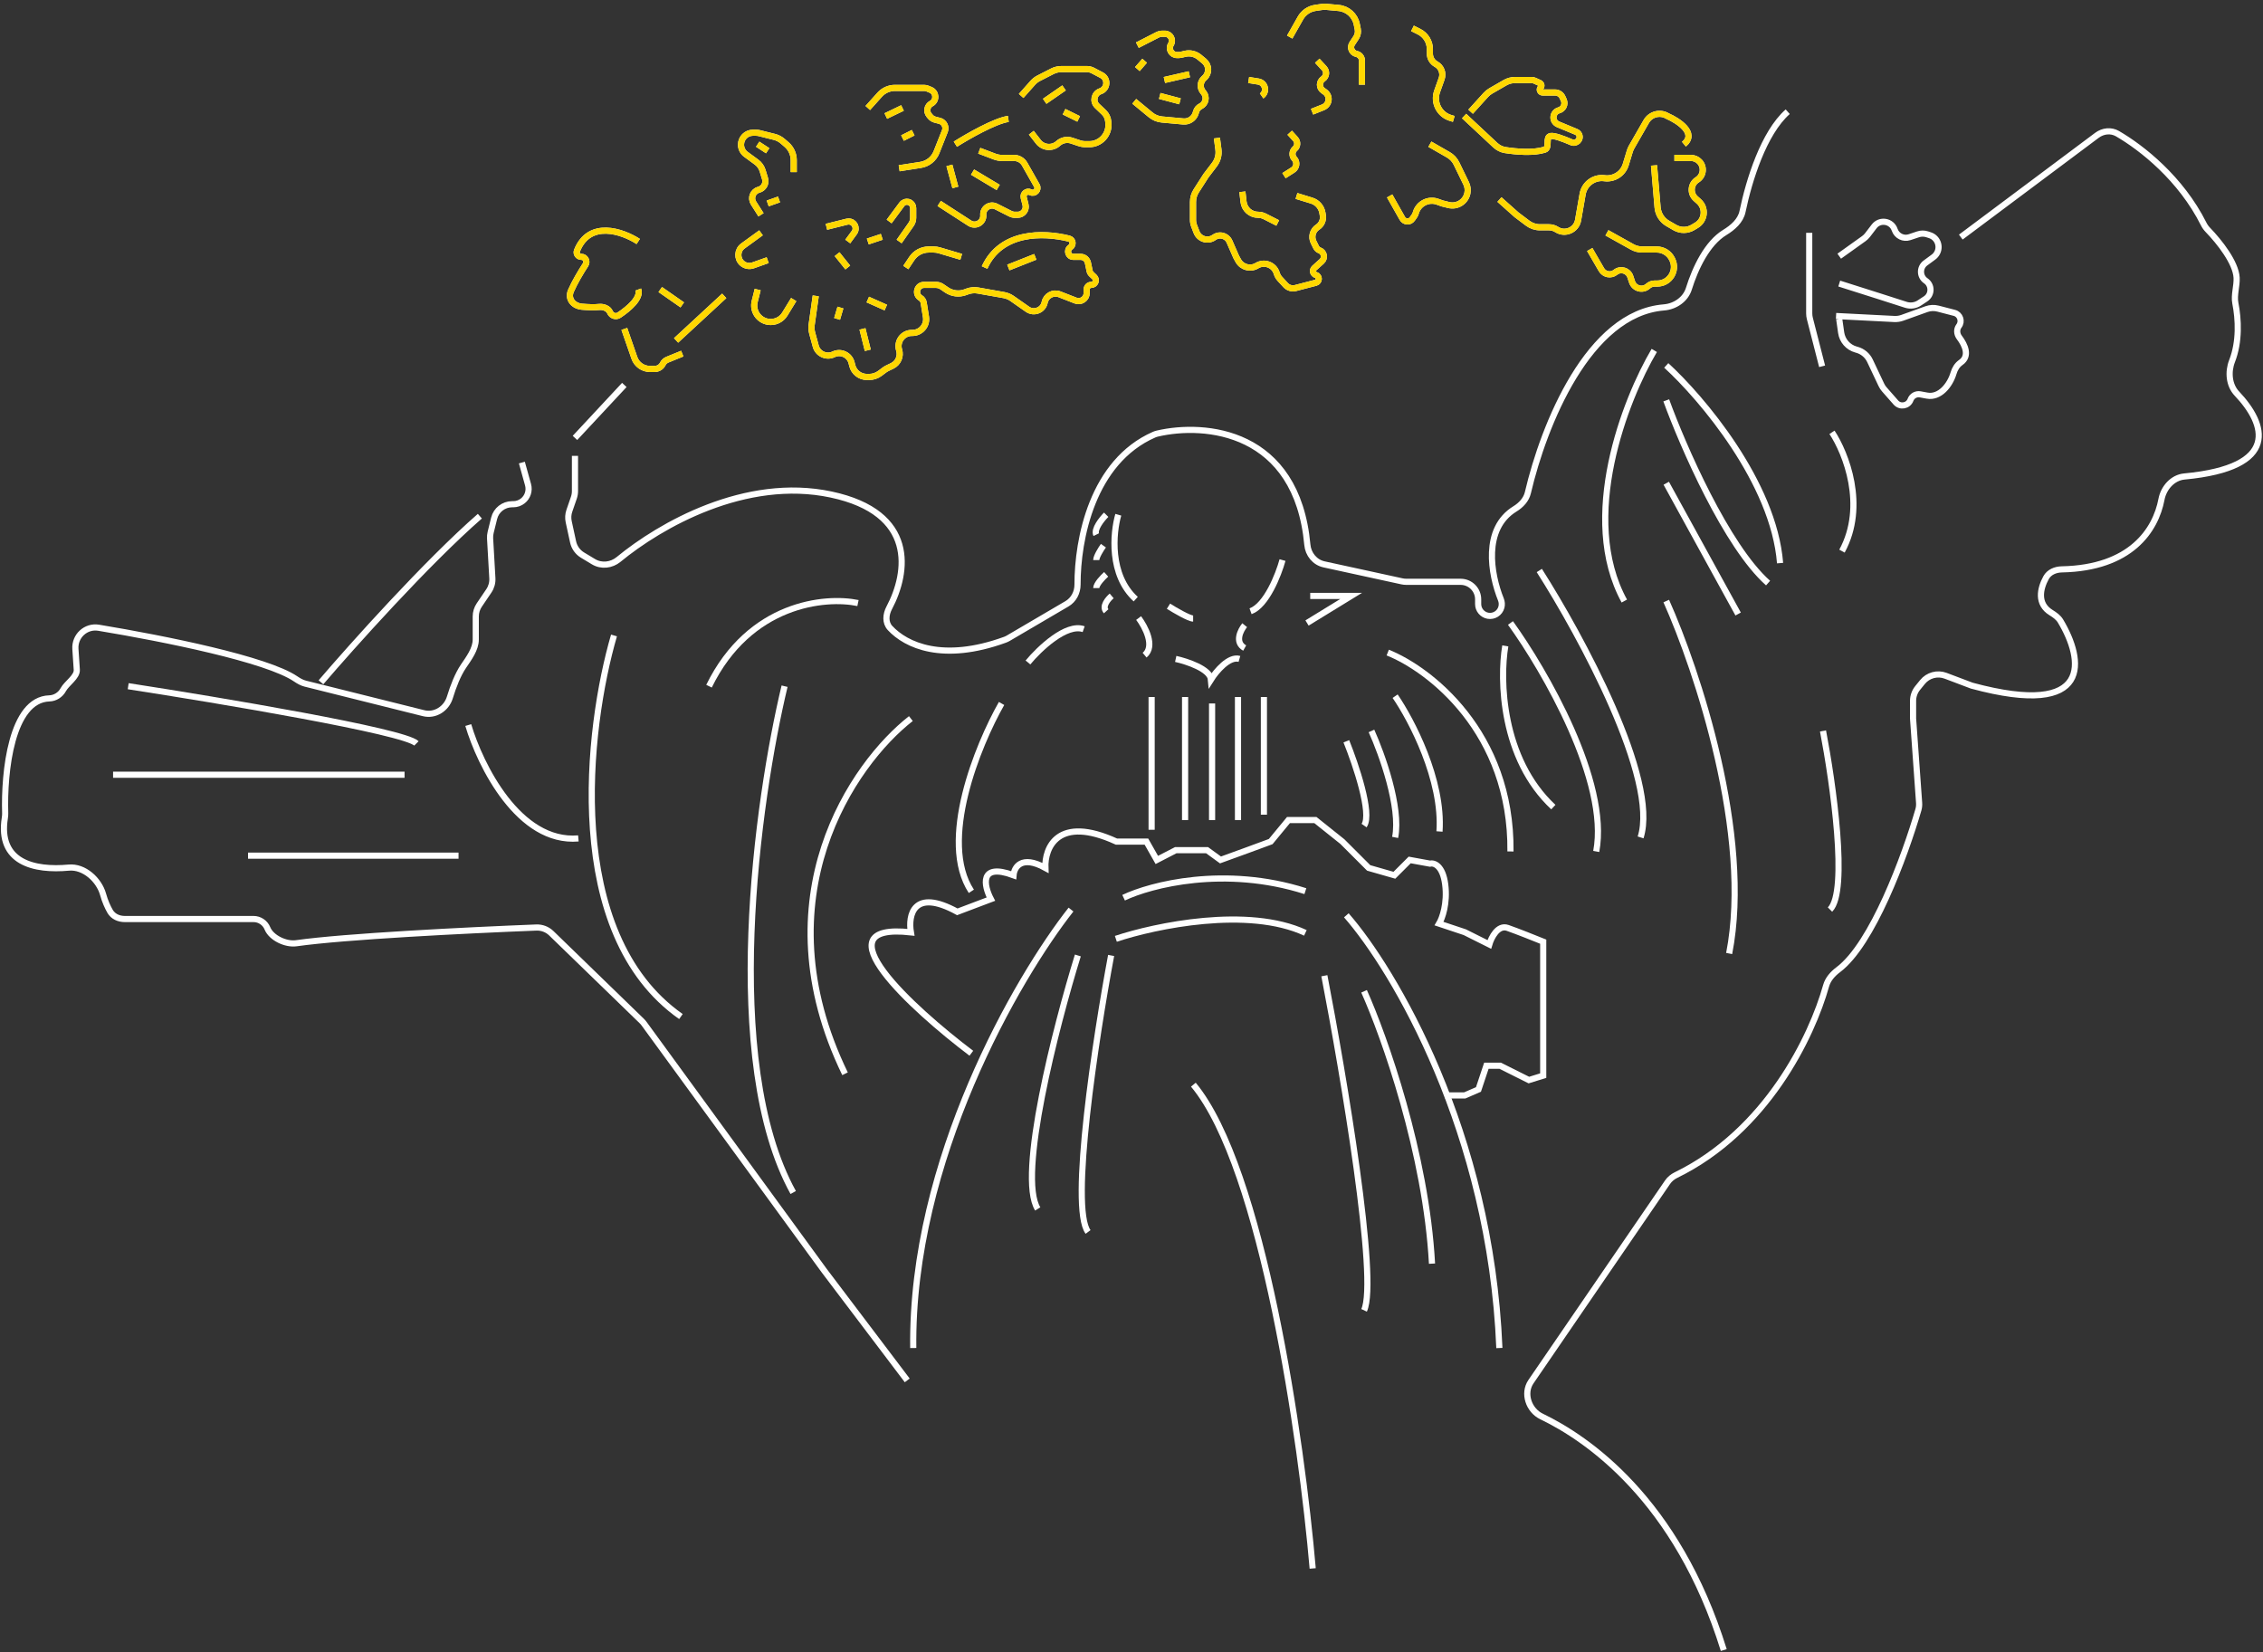
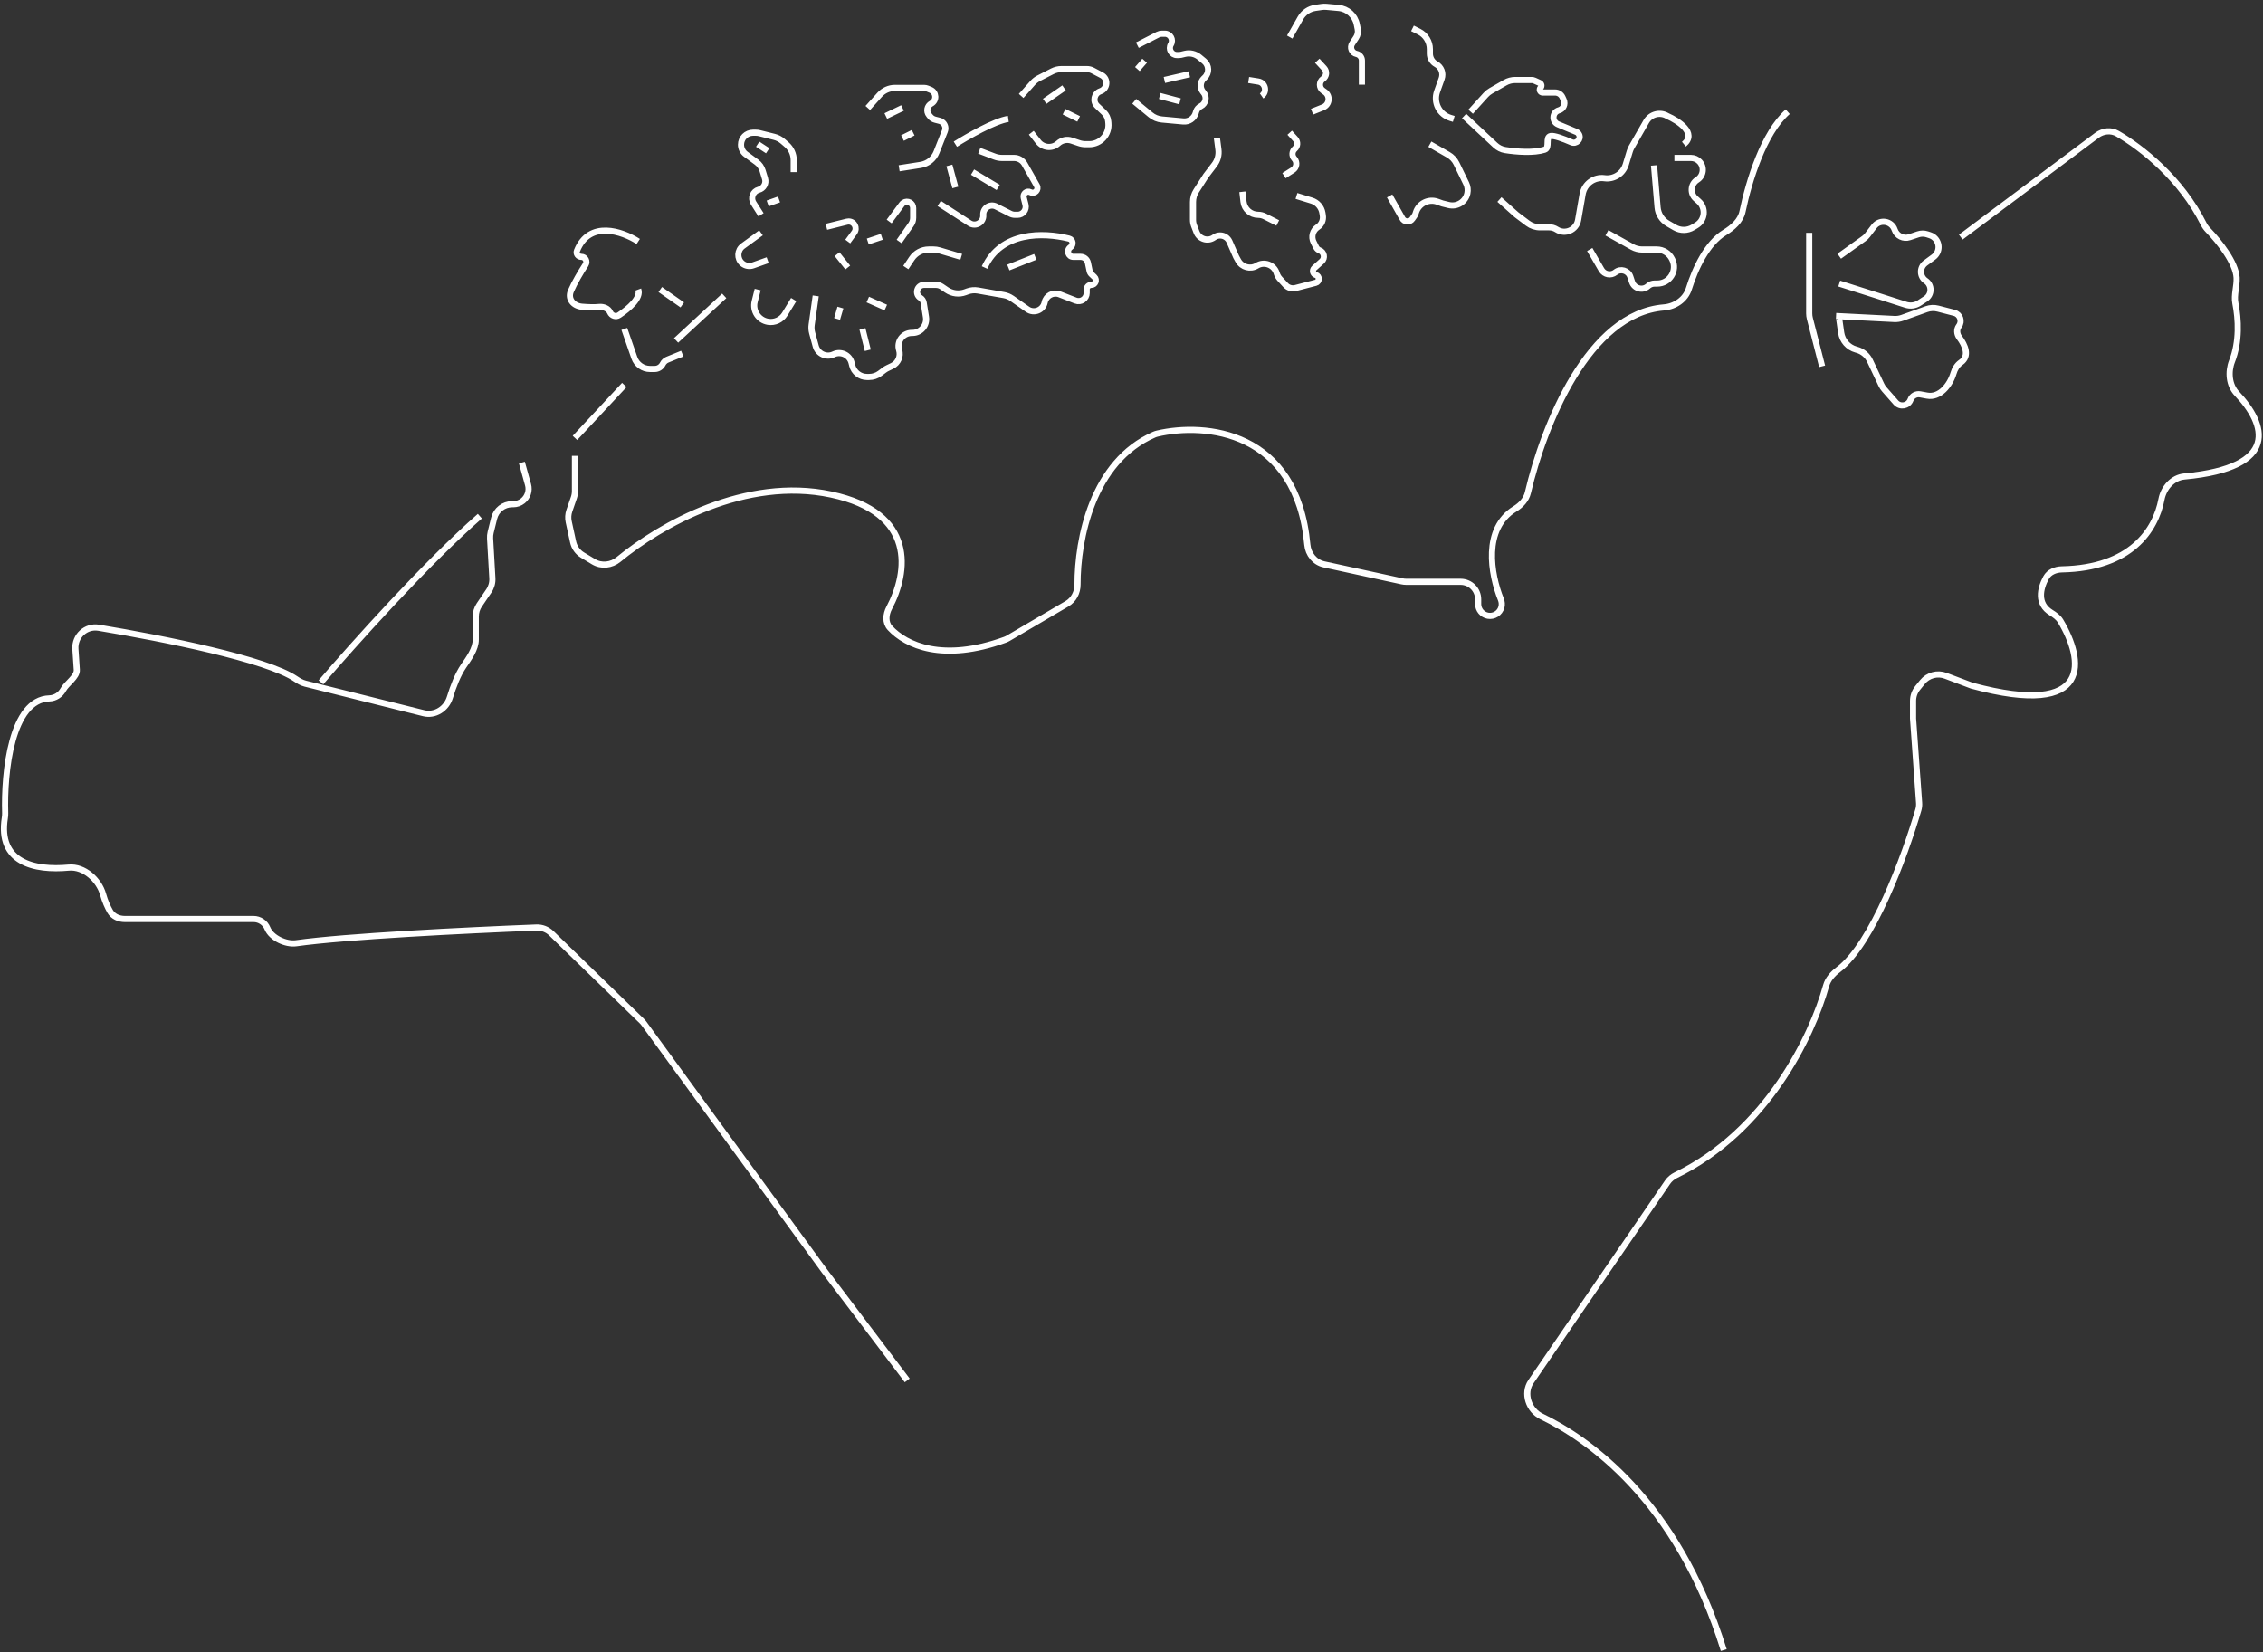
<svg xmlns="http://www.w3.org/2000/svg" width="552" height="403" viewBox="0 0 552 403" fill="none">
  <rect x="0" y="0" width="552" height="403" fill="#333333" stroke="none" />
-   <path d="M285.017 147.867C286.612 148.87 290.049 150.875 291.034 150.875" stroke="white" stroke-width="1.5" />
-   <path d="M328.403 180.817C330.687 186.468 334.751 198.491 332.731 201.377M334.534 178.292C337.059 183.883 341.748 196.904 340.306 204.262M340.306 169.815C344.273 175.586 351.992 190.267 351.127 202.819M338.502 159.175C348.602 163.203 368.729 178.544 368.44 207.689M367.178 157.552C365.795 165.727 366.204 185.037 378.9 196.868M368.44 151.961C376.736 163.443 392.535 190.664 389.361 207.689M375.474 139.156C385.573 154.967 404.654 190.123 400.182 204.262M403.516 85.48C396.453 97.413 385.104 126.346 396.21 146.609M406.439 89.133C415.044 97.007 432.644 117.676 434.202 137.354M406.439 117.871L423.974 149.775M406.439 97.657C410.498 108.779 421.149 133.263 431.28 142.225M406.439 146.609C413.907 163.251 427.432 203.744 421.782 232.579M444.675 178.292C447.11 190.949 450.861 217.382 446.38 221.863M446.867 105.45C450.195 110.483 455.342 123.326 449.302 134.432M250.746 161.591C253.504 158.261 260.082 151.974 264.329 153.473M319.595 145.355H329.586L318.814 151.961M261.242 221.863C248.18 238.451 222.199 283.065 222.764 328.814M328.403 223.265C339.943 236.444 363.565 276.005 365.732 328.814M272.78 125.555C271.494 129.973 270.546 140.276 277.035 146.142M269.823 125.555C268.747 126.637 266.758 129.124 267.403 130.414M269.15 133.103C268.568 133.92 267.403 135.768 267.403 136.614M269.823 140.093C269.016 140.81 267.403 142.485 267.403 143.453M271.167 145.355C270.271 146.11 268.747 147.916 269.823 149.099M312.837 136.614C311.851 140.193 308.912 147.701 305.041 149.099M272.184 229.003C281.779 225.805 304.456 221.037 318.411 227.549M274.074 218.973C280.664 215.823 298.757 211.094 318.411 217.374M271.032 233.056C267.285 253.04 260.915 294.506 265.411 300.501M262.913 233.056C257.57 250.333 248.134 286.887 253.13 294.88M320.196 382.577C317.548 351.727 308.02 284.938 291.092 264.577M323.044 238.003C327.715 262.146 336.193 312.269 332.731 319.622M332.731 241.799C337.646 252.766 347.84 281.407 349.301 308.234" stroke="white" stroke-width="1.5" />
-   <path d="M31.27 167.378C53.477 170.801 98.631 178.385 101.58 181.335M27.583 188.971H98.683M60.5 208.721C77.178 208.721 110.796 208.721 111.85 208.721M114.22 176.858C117.116 186.601 126.544 205.772 141.08 204.508M149.77 155.001C143.186 177.56 137.235 227.734 166.096 247.958M191.376 167.378C184.705 195.204 175.787 258.86 193.483 290.881M209.283 147.101C201.295 145.434 182.844 147.154 172.943 167.378M222.186 175.278C208.142 186.25 185.267 218.939 206.123 261.915M244.306 171.591C238.513 181.774 228.928 205.193 236.933 217.411M280.91 170.011V202.401M289.073 170.011V200.031M295.657 171.591V200.031M301.976 170.011V200.031M308.296 170.011V198.715M236.933 256.911C222.538 246.027 199.435 224.89 222.186 227.418C221.484 223.293 222.766 216.516 233.51 222.415L241.701 219.319C240.009 216.072 238.744 210.36 247.227 213.494C247.377 211.553 249.139 208.476 254.994 211.702C254.794 206.823 257.981 198.708 272.318 205.28H279.637L282.176 209.76L286.806 207.371H294.423L297.708 209.76L304.28 207.371L309.955 205.28L314.287 200.031H320.858L327.43 205.28L333.852 211.702L340.125 213.494L343.858 209.76L348.787 210.657C349.783 210.408 351.923 211.075 352.521 215.735C353.118 220.394 351.774 224.048 351.027 225.293L357.3 227.384L363.274 230.371C363.772 228.678 365.365 225.502 367.755 226.339C370.145 227.175 374.533 228.924 376.428 229.694V262.368L372.932 263.453L365.939 259.956H362.563L360.634 265.743L357.3 267.19H352.521" stroke="white" stroke-width="1.5" />
  <path d="M78.291 166.427C85.828 157.617 104.131 137.18 117.051 125.905M140.249 106.818L152.288 93.898M164.914 83.034L176.659 72.169M233.037 35.172C235.974 33.312 242.669 29.475 245.957 29.005M155.68 58.905C151.812 56.398 143.741 53.611 140.737 61.162C140.445 61.894 141.022 62.649 141.811 62.649V62.649C142.783 62.649 143.36 63.75 142.831 64.566C141.588 66.485 140.157 68.903 139.265 70.952C138.415 72.905 139.832 74.632 141.954 74.816C143.422 74.943 144.965 74.998 146.179 74.874C147.18 74.772 148.395 75.223 148.792 76.148V76.148C149.167 77.025 150.22 77.385 151.015 76.858C153.458 75.236 156.424 72.645 155.68 70.625M152.288 80.229L154.737 87.28C155.301 88.906 156.833 89.995 158.554 89.995H159.694C160.526 89.995 161.286 89.525 161.658 88.782V88.782C161.897 88.305 162.3 87.931 162.794 87.73L166.423 86.251M161.051 70.625L166.423 74.369M198.978 72.169L197.983 79.213C197.888 79.883 197.93 80.566 198.107 81.219L198.975 84.424C199.485 86.308 201.577 87.27 203.339 86.43V86.43C205.124 85.581 207.24 86.579 207.719 88.496L207.884 89.157C208.294 90.798 209.768 91.949 211.46 91.949H212.004C212.953 91.949 213.876 91.641 214.634 91.072L215.7 90.272C215.946 90.088 216.209 89.928 216.486 89.796L217.631 89.246C219.072 88.554 219.789 86.912 219.317 85.385V85.385C218.674 83.309 220.225 81.206 222.398 81.206H222.563C224.622 81.206 226.193 79.363 225.867 77.33L225.31 73.845C225.231 73.351 224.94 72.916 224.513 72.656V72.656C223.039 71.755 223.677 69.486 225.405 69.486H228.313C228.821 69.486 229.316 69.638 229.736 69.924L230.911 70.723C232.245 71.631 233.936 71.838 235.451 71.281L235.962 71.092C236.793 70.786 237.69 70.706 238.562 70.861L244.87 71.977C245.586 72.104 246.266 72.385 246.863 72.802L250.629 75.434C252.221 76.546 254.431 75.665 254.82 73.762V73.762C255.155 72.123 256.886 71.18 258.445 71.788L262.363 73.315C263.663 73.822 265.066 72.863 265.066 71.468V70.599C265.066 69.984 265.564 69.486 266.179 69.486V69.486C267.185 69.486 267.675 68.256 266.944 67.564L266.223 66.881C265.999 66.669 265.846 66.394 265.783 66.093L265.369 64.108C265.192 63.258 264.443 62.649 263.575 62.649H261.811C260.56 62.649 260.053 61.037 261.08 60.322V60.322C261.932 59.728 261.75 58.445 260.742 58.194C254.413 56.622 244.166 56.443 240.161 65.253M220.953 65.253L222.399 63.085C223.326 61.694 224.887 60.858 226.559 60.858H227.713C228.196 60.858 228.676 60.928 229.138 61.066L234.464 62.649M245.957 65.253L252.532 62.649M211.675 73.067L216.07 75.02M205.001 75.02L204.187 77.787M210.373 80.229L211.675 85.438M204.187 61.998L206.792 65.253M184.817 70.625L184.089 73.536C183.517 75.824 185.023 78.112 187.352 78.491V78.491C188.969 78.754 190.584 78.013 191.438 76.615L193.607 73.067M185.631 56.789L181.208 60.005C179.806 61.025 179.717 63.083 181.025 64.221V64.221C181.758 64.859 182.779 65.052 183.696 64.727L187.258 63.463M185.631 52.394L183.804 49.524C183.018 48.289 183.666 46.647 185.084 46.281V46.281C186.27 45.975 186.962 44.743 186.607 43.571L186.025 41.65C185.769 40.805 185.246 40.066 184.534 39.544L181.939 37.642C181.19 37.092 180.747 36.218 180.747 35.289V35.289C180.747 33.678 182.053 32.373 183.664 32.373H184.371C184.667 32.373 184.962 32.409 185.249 32.481L188.871 33.386C189.63 33.576 190.334 33.941 190.926 34.453L191.875 35.272C192.974 36.221 193.607 37.603 193.607 39.056V41.976M184.817 35.172L187.258 36.767M187.258 49.627L190.026 48.65M201.583 55.324L206.588 54.073C206.723 54.039 206.862 54.022 207.002 54.022V54.022C208.401 54.022 209.207 55.612 208.379 56.74L206.792 58.905M216.884 54.022L219.987 49.832C220.088 49.696 220.21 49.578 220.35 49.482V49.482C221.364 48.785 222.744 49.511 222.744 50.742V53.142C222.744 53.715 222.568 54.273 222.239 54.742L219.325 58.905M215.093 57.766L211.675 58.905M211.675 26.341L214.58 23.102C215.528 22.045 216.881 21.441 218.302 21.441H220.139H225.399C225.692 21.441 225.981 21.498 226.251 21.609L226.989 21.913C228.436 22.509 228.543 24.518 227.167 25.265V25.265C226.14 25.822 225.876 27.179 226.62 28.081L226.919 28.443C227.22 28.808 227.629 29.069 228.087 29.188L229.189 29.474C230.021 29.69 230.602 30.441 230.602 31.3V31.3C230.602 31.538 230.557 31.774 230.469 31.996L228.435 37.126C227.783 38.771 226.309 39.949 224.56 40.222L219.325 41.041M220.139 26.341L216.07 28.301M222.744 32.373L220.139 33.675M229.092 49.627L236.514 54.429C238.012 55.399 239.973 54.237 239.842 52.457V52.457C239.719 50.782 241.471 49.613 242.97 50.37L246.455 52.128C246.802 52.303 247.185 52.394 247.574 52.394H248.23C249.516 52.394 250.458 51.185 250.145 49.938L249.709 48.208C249.465 47.238 250.477 46.432 251.368 46.886V46.886C252.397 47.412 253.48 46.28 252.91 45.275L249.937 40.029C249.409 39.097 248.421 38.521 247.349 38.521H244.4C243.793 38.521 243.192 38.411 242.625 38.196L238.863 36.767M231.582 40.349L233.037 45.72M237.231 41.976L243.483 45.72M249.083 23.401L251.906 20.217C252.32 19.751 252.816 19.366 253.371 19.082L256.668 17.396C257.373 17.036 258.153 16.848 258.945 16.848H265.094C265.61 16.848 266.118 16.974 266.574 17.213L268.712 18.337C270.377 19.212 270.187 21.653 268.407 22.261V22.261C266.885 22.78 266.457 24.728 267.62 25.838L269.251 27.393C269.864 27.978 270.245 28.766 270.323 29.61L270.363 30.05C270.617 32.799 268.454 35.172 265.693 35.172H264.808C264.264 35.172 263.725 35.083 263.21 34.909L261.394 34.297C260.255 33.913 258.997 34.177 258.108 34.986V34.986C256.681 36.285 254.45 36.093 253.266 34.569L251.558 32.373M254.823 24.712L259.548 21.441M259.548 27.248L263.112 29.005M277.431 11.014L282.427 8.458C282.728 8.304 283.061 8.224 283.399 8.224H284.152C285.486 8.224 286.306 9.685 285.611 10.824V10.824C284.917 11.963 285.737 13.424 287.071 13.424H287.594C287.751 13.424 287.908 13.406 288.061 13.369L289.051 13.131C290.279 12.836 291.575 13.136 292.549 13.939L293.716 14.903C294.967 15.934 295.027 17.83 293.844 18.939L293.643 19.128C292.727 19.987 292.63 21.409 293.423 22.384L293.598 22.6C294.477 23.682 294.124 25.3 292.874 25.917V25.917C292.328 26.187 291.92 26.674 291.75 27.259L291.663 27.559C291.279 28.884 290.009 29.75 288.636 29.624L283.407 29.146C282.406 29.054 281.455 28.663 280.68 28.022L276.67 24.712M279.207 14.819L277.431 16.848M290.114 18.117L284.026 19.512M287.831 24.712L282.885 23.401M296.836 33.675L297.203 36.479C297.374 37.787 297.021 39.11 296.222 40.159L294.172 42.848L291.792 46.561C291.276 47.367 291.002 48.303 291.002 49.26V53.623C291.002 54.13 291.095 54.632 291.278 55.105L291.865 56.624C292.524 58.33 294.605 58.972 296.11 57.934L296.196 57.875C296.613 57.587 297.107 57.433 297.613 57.433V57.433C298.605 57.433 299.502 58.02 299.9 58.929L301.528 62.649L302.041 63.577C302.938 65.203 305.007 65.757 306.597 64.797V64.797C308.409 63.702 310.768 64.591 311.407 66.609L311.448 66.738C311.597 67.209 311.848 67.641 312.182 68.005L313.606 69.553C314.213 70.213 315.133 70.484 316.001 70.259L320.936 68.976C321.907 68.724 321.933 67.355 320.973 67.065V67.065C320.232 66.842 320.021 65.894 320.597 65.377L322.405 63.753C323.294 62.954 323.019 61.498 321.9 61.078V61.078C321.523 60.937 321.214 60.658 321.034 60.298L320.418 59.063C319.772 57.767 320.199 56.192 321.412 55.401V55.401C322.355 54.786 322.848 53.674 322.67 52.562L322.574 51.959C322.346 50.532 321.326 49.358 319.943 48.933L316.24 47.794M303.05 46.78L303.325 49.213C303.53 51.025 305.062 52.394 306.886 52.394V52.394C307.449 52.394 308.005 52.527 308.507 52.782L311.675 54.39M314.592 32.373L315.981 33.905C316.611 34.601 316.549 35.679 315.843 36.298V36.298C315.15 36.905 315.075 37.958 315.676 38.657L315.763 38.758C316.483 39.597 316.292 40.88 315.359 41.473L313.197 42.848M304.572 19.512L306.939 19.892C308.662 20.169 309.173 22.401 307.743 23.401V23.401M321.314 14.819L323.004 16.65C323.718 17.424 323.582 18.652 322.714 19.25V19.25C321.725 19.932 321.715 21.39 322.694 22.086L323.178 22.43C324.563 23.415 324.309 25.543 322.731 26.174L320.045 27.248M314.592 9.041L317.212 4.411C317.973 3.067 319.313 2.15 320.842 1.927L322.376 1.703C322.765 1.646 323.16 1.635 323.552 1.671L326.504 1.941C328.707 2.142 330.516 3.767 330.952 5.936L331.183 7.09C331.329 7.816 331.183 8.571 330.776 9.191L329.834 10.624C329.192 11.601 329.739 12.918 330.884 13.153V13.153C331.654 13.311 332.206 13.988 332.206 14.774V20.653M338.968 47.794L342.017 53.188V53.188C342.488 54.191 343.868 54.307 344.5 53.398L345.028 52.639C345.141 52.477 345.229 52.298 345.289 52.109L345.385 51.806C346.081 49.613 348.455 48.432 350.624 49.2L351.827 49.627L353.374 50.008C355.427 50.515 357.492 49.218 357.927 47.149V47.149C358.098 46.337 357.994 45.492 357.632 44.746L355.284 39.907C354.846 39.004 354.146 38.254 353.275 37.754L348.778 35.172M344.536 6.92L346.141 7.723C347.757 8.531 348.778 10.183 348.778 11.99V13.085C348.778 14.154 349.362 15.138 350.3 15.651V15.651C351.561 16.341 352.134 17.845 351.651 19.2L350.546 22.296C349.584 24.99 351.074 27.94 353.813 28.765L354.611 29.005M358.721 27.248L362.435 23.148C362.785 22.761 363.194 22.431 363.646 22.171L367.108 20.178C367.867 19.741 368.727 19.512 369.603 19.512H373.603C373.843 19.512 374.08 19.563 374.299 19.662L375.575 20.24C376.019 20.441 376.128 21.021 375.789 21.371V21.371C375.356 21.817 375.672 22.564 376.294 22.564H379.321C380.098 22.564 380.803 23.017 381.125 23.724L381.434 24.401C381.898 25.418 381.341 26.608 380.263 26.904V26.904C378.597 27.36 378.451 29.666 380.047 30.329L384.49 32.173C384.799 32.301 385.049 32.541 385.191 32.844V32.844C385.729 33.998 384.492 35.212 383.325 34.706C381.195 33.782 379.122 33.045 378.272 33.175C376.801 33.4 378.182 36.067 376.763 36.516C374.129 37.349 370.01 37.05 367.14 36.6C366.225 36.456 365.389 36.017 364.713 35.385L357.13 28.301M365.748 48.673L369.923 52.394L372.631 54.435C373.498 55.089 374.555 55.442 375.64 55.442H377.869C378.524 55.442 379.165 55.63 379.717 55.984V55.984C381.775 57.305 384.515 56.102 384.935 53.692L386.039 47.363C386.479 44.843 388.833 43.122 391.368 43.468V43.468C393.682 43.783 395.883 42.372 396.562 40.138L397.547 36.894C397.657 36.534 397.807 36.187 397.994 35.86L401.563 29.64C402.602 27.829 404.927 27.225 406.716 28.301V28.301C409.407 29.474 413.982 32.492 410.753 35.172M408.424 38.521H412.449C413.249 38.521 414.016 38.855 414.563 39.438V39.438C415.803 40.76 415.536 42.893 414.002 43.857V43.857C412.376 44.877 412.185 47.172 413.618 48.448L414.366 49.114C416.194 50.742 415.922 53.676 413.824 54.939L412.966 55.456C411.601 56.278 409.897 56.292 408.518 55.493L406.797 54.496C405.385 53.676 404.461 52.219 404.323 50.592L403.456 40.349M387.776 60.858L390.628 65.776C391.333 66.992 392.955 67.295 394.052 66.416V66.416C395.3 65.416 397.163 65.965 397.668 67.482L398.098 68.772C398.647 70.419 400.708 70.958 401.993 69.79V69.79C402.435 69.388 403.011 69.166 403.609 69.166H404.253C407.257 69.166 409.225 66.021 407.912 63.319L407.853 63.197C407.158 61.766 405.707 60.858 404.117 60.858H400.565C399.712 60.858 398.874 60.64 398.129 60.225L391.968 56.789M448.634 62.49L454.632 58.205C454.978 57.958 455.285 57.661 455.544 57.323L457.153 55.22C458.551 53.393 461.421 53.868 462.156 56.048V56.048C462.662 57.549 464.288 58.357 465.79 57.854L467.866 57.159C468.584 56.919 469.36 56.916 470.079 57.15L470.766 57.374C472.807 58.04 473.532 60.557 472.157 62.206V62.206C472 62.395 471.821 62.563 471.623 62.709L469.662 64.151C468.187 65.236 468.225 67.452 469.737 68.485V68.485C471.297 69.55 471.278 71.857 469.7 72.896L468.189 73.891C467.211 74.535 465.994 74.702 464.879 74.344L458.414 72.271L448.634 69.166M448.634 77.86L449.103 81.144C449.384 83.11 450.801 84.723 452.714 85.255L452.95 85.32C454.349 85.709 455.511 86.687 456.132 88.001L458.91 93.877C459.096 94.271 459.336 94.637 459.624 94.965L462.448 98.181C463.503 99.383 465.459 99.025 466.02 97.528V97.528C466.38 96.568 467.377 96.004 468.386 96.19L470.069 96.501C473.121 97.064 475.628 94.014 476.513 91.039C476.827 89.981 477.382 89.045 478.286 88.416C480.517 86.864 479.358 84.201 477.929 82.32C477.305 81.498 477.204 80.346 477.828 79.524V79.524C478.71 78.364 478.127 76.68 476.716 76.314L472.727 75.28C471.797 75.039 470.816 75.083 469.912 75.407L464.014 77.522C463.392 77.745 462.732 77.842 462.072 77.809L447.857 77.083M478.286 57.833L511.495 33.005C512.964 31.907 514.922 31.684 516.509 32.606C522.421 36.039 531.959 43.517 537.534 54.649C537.795 55.17 538.134 55.647 538.539 56.066C541.411 59.035 545.36 64.068 545.563 67.721C545.674 69.734 544.865 71.958 545.253 73.936C546.024 77.865 546.303 83.331 544.448 88.084C543.419 90.721 543.688 93.96 545.636 96.013C552.71 103.468 556.318 114.035 532.81 116.228C529.955 116.495 527.768 118.992 527.234 121.809C525.809 129.315 519.773 138.546 502.923 138.882C501.369 138.913 499.826 139.549 499.082 140.914C497.604 143.625 496.829 147.3 500.3 149.431C501.192 149.979 502.07 150.593 502.608 151.49C508.227 160.868 510.833 175.33 480.958 167.242L474.587 164.835C472.572 164.074 470.295 164.689 468.937 166.363L467.76 167.814C467.037 168.705 466.642 169.817 466.642 170.964V175.256L468.116 195.821C468.158 196.401 468.101 196.977 467.938 197.536C464.606 208.968 456.724 230.284 448.396 236.528C447.058 237.531 445.885 238.829 445.435 240.439C441.951 252.892 430.887 275.868 408.791 286.639C407.975 287.037 407.263 287.629 406.75 288.377L373.44 337.017C371.481 339.877 372.893 344.003 376.016 345.506C387.022 350.804 409.035 365.616 420.467 402.484M221.296 336.709L201.063 309.964L157.096 249.687C156.929 249.457 156.742 249.242 156.538 249.045L134.487 227.651C133.507 226.7 132.184 226.191 130.82 226.245C113.407 226.929 84.06 228.408 72.248 230.079C69.733 230.434 66.189 228.799 65.23 226.448V226.448C64.667 225.07 63.327 224.17 61.839 224.17H30.421C28.976 224.17 27.573 223.558 26.855 222.304C26.231 221.215 25.605 219.819 25.154 218.188C24.158 214.585 20.509 211.283 16.787 211.629C8.397 212.409 -0.571 210.422 1.185 199.482C1.245 199.107 1.278 198.722 1.266 198.342C0.954 188.287 2.788 170.629 12.041 170.353C13.458 170.311 14.765 169.471 15.434 168.221V168.221C16.255 166.687 18.847 165.111 18.731 163.375L18.393 158.307C18.183 155.146 20.94 152.6 24.065 153.119C40.272 155.809 65.088 160.823 72.114 165.595C72.845 166.091 73.608 166.539 74.466 166.754L103.332 173.964C106.109 174.658 108.889 172.877 109.725 170.14C110.559 167.409 111.689 164.516 113.051 162.51C114.365 160.575 116.049 158.332 116.049 155.992V150.378C116.049 149.379 116.348 148.402 116.909 147.574L119.244 144.127C119.859 143.219 120.159 142.133 120.097 141.038L119.545 131.341C119.516 130.843 119.563 130.344 119.682 129.859L120.528 126.433C121.026 124.412 122.839 122.992 124.921 122.992H125.193C126.044 122.992 126.87 122.703 127.534 122.171V122.171C128.707 121.233 129.206 119.686 128.804 118.239L127.297 112.829M140.249 111.201V119.785C140.249 120.341 140.156 120.892 139.975 121.417L138.883 124.58C138.584 125.447 138.528 126.378 138.723 127.274L139.79 132.183C140.083 133.53 140.918 134.696 142.098 135.406L144.77 137.013C146.696 138.172 149.147 137.892 150.882 136.464C161.036 128.105 181.833 116.183 202.719 120.624C223.604 125.066 221.494 139.598 216.906 148.264C216.053 149.876 215.868 151.856 217.109 153.192C220.996 157.375 229.926 161.59 245.152 156.048C245.424 155.949 245.692 155.821 245.942 155.675L260.261 147.277C261.902 146.315 262.836 144.506 262.834 142.603C262.82 131.514 266.439 112.619 281.525 106.016C281.76 105.913 282.002 105.832 282.252 105.773C293.948 103.025 316.342 104.979 318.892 132.876C319.102 135.175 320.702 137.169 322.958 137.66L341.971 141.802C342.32 141.879 342.677 141.917 343.035 141.917H352.556H356.278C358.641 141.917 360.556 143.832 360.556 146.194V147.351C360.556 148.744 361.559 149.941 362.929 150.193V150.193C364.409 150.466 365.858 149.55 366.236 148.093V148.093C366.399 147.462 366.34 146.801 366.097 146.197C363.638 140.085 361.657 128.964 369.539 124.123C371.032 123.207 372.29 121.872 372.689 120.167C376.573 103.589 387.48 76.452 405.875 74.984C408.584 74.768 411.135 73.05 411.946 70.457C413.535 65.376 416.408 59.32 420.707 56.706C422.663 55.517 424.575 53.854 425.04 51.612C426.618 44.009 430.19 32.451 436.067 27.248M441.311 56.789V76.452C441.311 76.871 441.364 77.289 441.468 77.695L444.458 89.351" stroke="white" stroke-width="1.5" />
-   <path d="M164.914 83.034L176.66 72.17M233.038 35.172C235.974 33.312 242.669 29.475 245.958 29.005M155.68 58.905C151.812 56.398 143.742 53.611 140.737 61.162C140.445 61.895 141.023 62.649 141.811 62.649V62.649C142.783 62.649 143.36 63.75 142.832 64.566C141.588 66.485 140.157 68.903 139.266 70.952C138.416 72.905 139.833 74.632 141.955 74.816C143.422 74.943 144.965 74.999 146.179 74.875C147.181 74.772 148.395 75.223 148.792 76.148V76.148C149.168 77.025 150.221 77.385 151.016 76.858C153.458 75.236 156.424 72.645 155.68 70.625M152.288 80.229L154.737 87.28C155.302 88.906 156.834 89.996 158.554 89.996H159.695C160.526 89.996 161.287 89.526 161.659 88.782V88.782C161.897 88.305 162.301 87.931 162.794 87.73L166.423 86.252M161.052 70.625L166.423 74.369M198.979 72.17L197.983 79.213C197.888 79.883 197.931 80.566 198.108 81.22L198.975 84.424C199.486 86.308 201.577 87.27 203.34 86.43V86.43C205.124 85.581 207.24 86.579 207.719 88.496L207.885 89.157C208.295 90.798 209.769 91.949 211.46 91.949H212.005C212.953 91.949 213.876 91.641 214.635 91.072L215.701 90.273C215.946 90.088 216.21 89.928 216.487 89.796L217.632 89.246C219.073 88.554 219.79 86.912 219.317 85.385V85.385C218.675 83.309 220.226 81.206 222.398 81.206H222.563C224.622 81.206 226.193 79.363 225.868 77.33L225.31 73.845C225.231 73.351 224.94 72.916 224.513 72.656V72.656C223.039 71.755 223.678 69.486 225.405 69.486H228.314C228.821 69.486 229.317 69.638 229.736 69.924L230.911 70.723C232.246 71.631 233.937 71.838 235.452 71.281L235.963 71.092C236.793 70.786 237.691 70.706 238.562 70.861L244.87 71.977C245.587 72.104 246.267 72.385 246.863 72.802L250.63 75.434C252.221 76.546 254.431 75.665 254.82 73.762V73.762C255.156 72.123 256.887 71.18 258.446 71.788L262.363 73.315C263.663 73.822 265.066 72.863 265.066 71.468V70.599C265.066 69.984 265.564 69.486 266.179 69.486V69.486C267.185 69.486 267.675 68.256 266.945 67.564L266.223 66.881C266 66.669 265.846 66.394 265.783 66.093L265.37 64.108C265.193 63.258 264.444 62.649 263.576 62.649H261.811C260.56 62.649 260.054 61.037 261.08 60.322V60.322C261.932 59.728 261.75 58.445 260.742 58.194C254.413 56.622 244.166 56.443 240.161 65.253M220.953 65.253L222.399 63.085C223.326 61.694 224.888 60.858 226.559 60.858H227.714C228.196 60.858 228.676 60.928 229.139 61.066L234.464 62.649M245.958 65.253L252.532 62.649M211.675 73.067L216.07 75.02M205.001 75.02L204.188 77.787M210.373 80.229L211.675 85.438M204.188 61.998L206.792 65.253M184.817 70.625L184.089 73.536C183.517 75.824 185.024 78.112 187.352 78.491V78.491C188.969 78.755 190.584 78.013 191.439 76.615L193.607 73.067M185.631 56.789L181.208 60.005C179.807 61.025 179.717 63.083 181.025 64.221V64.221C181.759 64.859 182.779 65.052 183.696 64.727L187.259 63.463M185.631 52.394L183.805 49.524C183.019 48.289 183.667 46.647 185.084 46.282V46.282C186.27 45.975 186.963 44.743 186.607 43.571L186.025 41.651C185.769 40.805 185.246 40.066 184.534 39.544L181.94 37.642C181.19 37.092 180.748 36.219 180.748 35.289V35.289C180.748 33.678 182.054 32.373 183.665 32.373H184.371C184.667 32.373 184.962 32.409 185.25 32.481L188.871 33.386C189.63 33.576 190.334 33.941 190.927 34.453L191.875 35.272C192.975 36.222 193.607 37.603 193.607 39.056V41.976M184.817 35.172L187.259 36.767M187.259 49.627L190.026 48.65M201.583 55.324L206.588 54.073C206.723 54.039 206.863 54.022 207.002 54.022V54.022C208.401 54.022 209.207 55.612 208.38 56.74L206.792 58.905M216.884 54.022L219.988 49.832C220.088 49.696 220.211 49.578 220.35 49.482V49.482C221.364 48.785 222.744 49.511 222.744 50.742V53.142C222.744 53.715 222.568 54.273 222.24 54.743L219.326 58.905M215.094 57.766L211.675 58.905M211.675 26.341L214.58 23.102C215.528 22.045 216.882 21.441 218.302 21.441H220.14H225.4C225.692 21.441 225.982 21.498 226.252 21.609L226.989 21.913C228.437 22.509 228.544 24.518 227.168 25.265V25.265C226.14 25.823 225.877 27.179 226.62 28.081L226.919 28.443C227.22 28.808 227.629 29.069 228.088 29.188L229.19 29.474C230.022 29.69 230.603 30.441 230.603 31.3V31.3C230.603 31.538 230.558 31.774 230.47 31.996L228.436 37.126C227.783 38.771 226.309 39.949 224.56 40.222L219.326 41.041M220.14 26.341L216.07 28.301M222.744 32.373L220.14 33.675M229.092 49.627L236.514 54.429C238.012 55.399 239.974 54.237 239.843 52.457V52.457C239.72 50.782 241.471 49.613 242.971 50.37L246.455 52.128C246.802 52.303 247.186 52.394 247.575 52.394H248.23C249.516 52.394 250.459 51.185 250.145 49.938L249.709 48.208C249.465 47.238 250.477 46.432 251.368 46.887V46.887C252.397 47.412 253.48 46.28 252.911 45.275L249.938 40.029C249.41 39.097 248.421 38.521 247.35 38.521H244.4C243.794 38.521 243.193 38.411 242.626 38.196L238.863 36.767M231.583 40.349L233.038 45.72M237.231 41.976L243.483 45.72M249.083 23.401L251.907 20.217C252.32 19.751 252.817 19.366 253.371 19.083L256.669 17.396C257.374 17.036 258.154 16.848 258.945 16.848H265.095C265.61 16.848 266.118 16.974 266.575 17.214L268.713 18.337C270.377 19.212 270.187 21.654 268.408 22.261V22.261C266.886 22.78 266.457 24.728 267.621 25.838L269.251 27.393C269.864 27.978 270.245 28.766 270.323 29.61L270.364 30.05C270.617 32.799 268.454 35.172 265.693 35.172H264.808C264.265 35.172 263.725 35.083 263.21 34.91L261.394 34.297C260.255 33.913 258.997 34.177 258.108 34.986V34.986C256.681 36.285 254.45 36.093 253.266 34.569L251.559 32.373M254.823 24.712L259.549 21.441M259.549 27.248L263.113 29.005M277.431 11.014L282.428 8.458C282.728 8.304 283.061 8.224 283.399 8.224H284.152C285.486 8.224 286.307 9.685 285.612 10.824V10.824C284.917 11.964 285.737 13.424 287.072 13.424H287.594C287.752 13.424 287.909 13.406 288.062 13.369L289.052 13.131C290.28 12.837 291.575 13.136 292.549 13.94L293.717 14.903C294.967 15.934 295.028 17.831 293.845 18.94L293.644 19.128C292.727 19.987 292.631 21.409 293.423 22.384L293.598 22.6C294.477 23.682 294.124 25.3 292.874 25.917V25.917C292.328 26.187 291.92 26.674 291.75 27.26L291.664 27.559C291.279 28.884 290.01 29.75 288.636 29.624L283.408 29.146C282.406 29.054 281.456 28.663 280.68 28.022L276.67 24.712M279.207 14.819L277.431 16.848M290.114 18.117L284.027 19.512M287.831 24.712L282.885 23.401M296.836 33.675L297.203 36.479C297.374 37.787 297.022 39.11 296.222 40.159L294.173 42.848L291.793 46.561C291.276 47.367 291.002 48.303 291.002 49.26V53.623C291.002 54.13 291.096 54.632 291.278 55.105L291.865 56.624C292.525 58.33 294.605 58.972 296.111 57.934L296.196 57.875C296.613 57.587 297.107 57.434 297.613 57.434V57.434C298.605 57.434 299.503 58.02 299.9 58.929L301.529 62.649L302.041 63.577C302.938 65.203 305.007 65.757 306.597 64.797V64.797C308.409 63.702 310.768 64.591 311.408 66.609L311.449 66.738C311.598 67.209 311.848 67.641 312.182 68.005L313.607 69.553C314.213 70.213 315.134 70.484 316.001 70.259L320.936 68.976C321.907 68.724 321.934 67.355 320.974 67.066V67.066C320.233 66.842 320.021 65.894 320.597 65.377L322.405 63.753C323.294 62.955 323.019 61.498 321.9 61.078V61.078C321.523 60.937 321.214 60.658 321.034 60.298L320.418 59.063C319.772 57.767 320.2 56.192 321.413 55.401V55.401C322.355 54.786 322.848 53.674 322.671 52.562L322.574 51.959C322.346 50.532 321.326 49.358 319.944 48.933L316.241 47.795M303.051 46.78L303.326 49.213C303.53 51.025 305.063 52.394 306.886 52.394V52.394C307.45 52.394 308.005 52.527 308.508 52.782L311.675 54.39M314.592 32.373L315.981 33.905C316.612 34.601 316.55 35.679 315.843 36.298V36.298C315.15 36.905 315.076 37.958 315.676 38.657L315.763 38.758C316.483 39.597 316.293 40.88 315.36 41.473L313.197 42.848M304.573 19.512L306.939 19.892C308.662 20.169 309.174 22.401 307.743 23.401V23.401M321.314 14.819L323.004 16.65C323.719 17.424 323.582 18.652 322.715 19.25V19.25C321.726 19.932 321.715 21.39 322.694 22.086L323.179 22.43C324.564 23.415 324.31 25.543 322.732 26.174L320.046 27.248M314.592 9.041L317.213 4.411C317.974 3.067 319.314 2.15 320.842 1.927L322.376 1.703C322.766 1.646 323.161 1.635 323.553 1.671L326.505 1.941C328.708 2.142 330.517 3.767 330.952 5.936L331.184 7.09C331.33 7.817 331.183 8.572 330.776 9.191L329.834 10.624C329.192 11.601 329.739 12.918 330.885 13.153V13.153C331.654 13.311 332.207 13.988 332.207 14.774V20.653M338.968 47.795L342.017 53.188V53.188C342.489 54.191 343.868 54.307 344.501 53.398L345.028 52.64C345.141 52.477 345.23 52.298 345.289 52.109L345.386 51.806C346.081 49.613 348.455 48.432 350.624 49.2L351.828 49.627L353.374 50.008C355.428 50.515 357.492 49.218 357.928 47.149V47.149C358.099 46.337 357.995 45.492 357.633 44.746L355.284 39.907C354.846 39.004 354.146 38.254 353.276 37.754L348.779 35.172M344.536 6.92L346.141 7.723C347.758 8.531 348.779 10.183 348.779 11.99V13.085C348.779 14.154 349.362 15.138 350.3 15.651V15.651C351.562 16.341 352.135 17.845 351.651 19.2L350.546 22.296C349.585 24.99 351.075 27.94 353.813 28.765L354.612 29.005M358.722 27.248L362.435 23.148C362.786 22.761 363.194 22.431 363.647 22.171L367.109 20.178C367.868 19.741 368.728 19.512 369.603 19.512H373.603C373.843 19.512 374.081 19.563 374.3 19.662L375.575 20.24C376.019 20.441 376.129 21.021 375.789 21.371V21.371C375.356 21.817 375.672 22.564 376.294 22.564H379.321C380.098 22.564 380.803 23.017 381.126 23.724L381.435 24.401C381.899 25.418 381.341 26.608 380.263 26.904V26.904C378.597 27.36 378.451 29.666 380.047 30.329L384.49 32.173C384.8 32.301 385.05 32.541 385.191 32.844V32.844C385.729 33.998 384.493 35.212 383.325 34.706C381.195 33.782 379.123 33.045 378.273 33.175C376.801 33.4 378.182 36.067 376.763 36.516C374.129 37.349 370.01 37.05 367.141 36.6C366.226 36.456 365.39 36.017 364.713 35.385L357.131 28.301M365.748 48.673L369.923 52.394L372.631 54.435C373.499 55.089 374.555 55.442 375.641 55.442H377.87C378.525 55.442 379.166 55.63 379.717 55.984V55.984C381.776 57.305 384.515 56.102 384.935 53.692L386.04 47.363C386.479 44.843 388.833 43.122 391.368 43.468V43.468C393.682 43.783 395.883 42.372 396.562 40.138L397.547 36.894C397.657 36.534 397.807 36.187 397.995 35.86L401.563 29.64C402.603 27.829 404.927 27.225 406.717 28.301V28.301C409.408 29.474 413.982 32.492 410.753 35.172M408.425 38.521H412.45C413.249 38.521 414.016 38.855 414.563 39.438V39.438C415.803 40.76 415.537 42.893 414.002 43.857V43.857C412.377 44.877 412.185 47.172 413.618 48.448L414.366 49.114C416.195 50.742 415.922 53.676 413.825 54.939L412.966 55.456C411.601 56.278 409.897 56.292 408.518 55.493L406.798 54.496C405.385 53.676 404.461 52.219 404.324 50.592L403.457 40.349M387.776 60.858L390.628 65.776C391.333 66.992 392.956 67.295 394.052 66.416V66.416C395.3 65.416 397.163 65.965 397.669 67.482L398.099 68.773C398.648 70.419 400.709 70.958 401.993 69.79V69.79C402.435 69.388 403.011 69.166 403.609 69.166H404.253C407.257 69.166 409.225 66.021 407.913 63.319L407.853 63.197C407.158 61.766 405.707 60.858 404.117 60.858H400.565C399.712 60.858 398.874 60.641 398.13 60.225L391.968 56.789" stroke="#FFD700" stroke-width="1.5" />
-   <path d="M277.735 150.759C279.32 152.861 281.831 157.615 279.198 159.809M286.786 160.724C289.559 161.333 295.16 163.192 295.38 165.752C296.629 163.771 299.768 159.992 302.328 160.724M303.608 152.496C302.571 153.775 301.121 156.683 303.608 158.072" stroke="white" stroke-width="1.5" />
</svg>